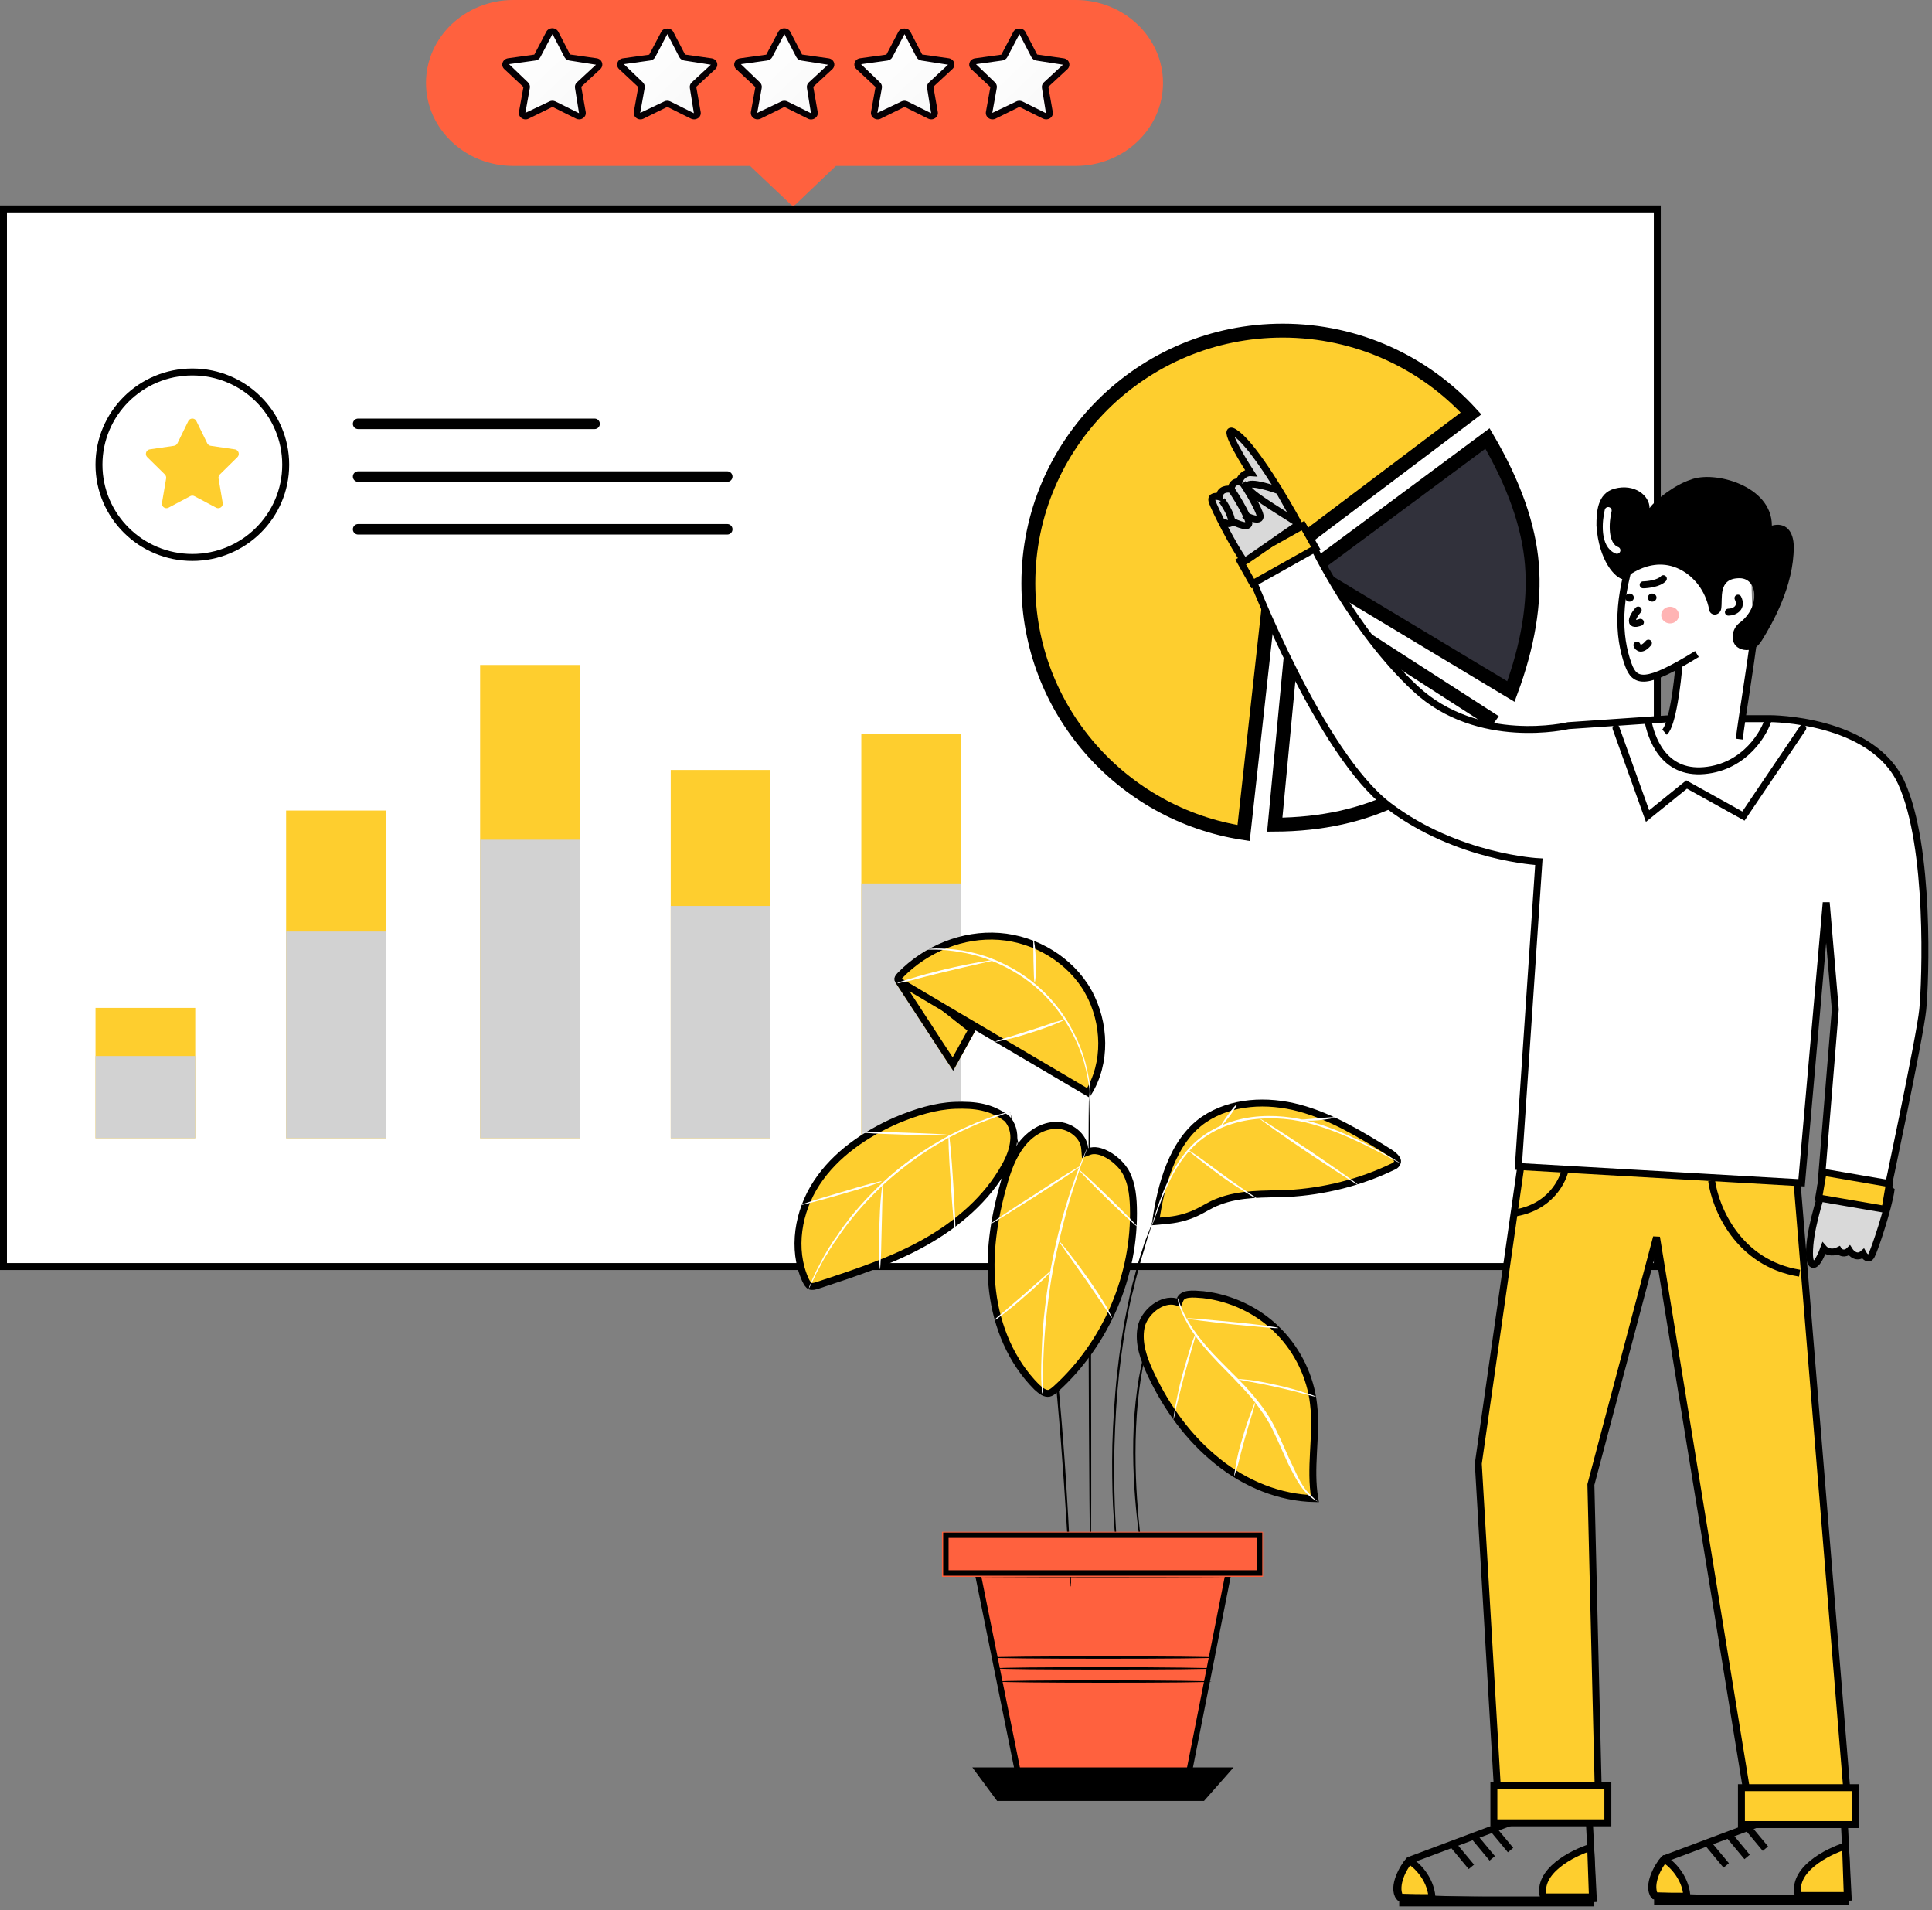
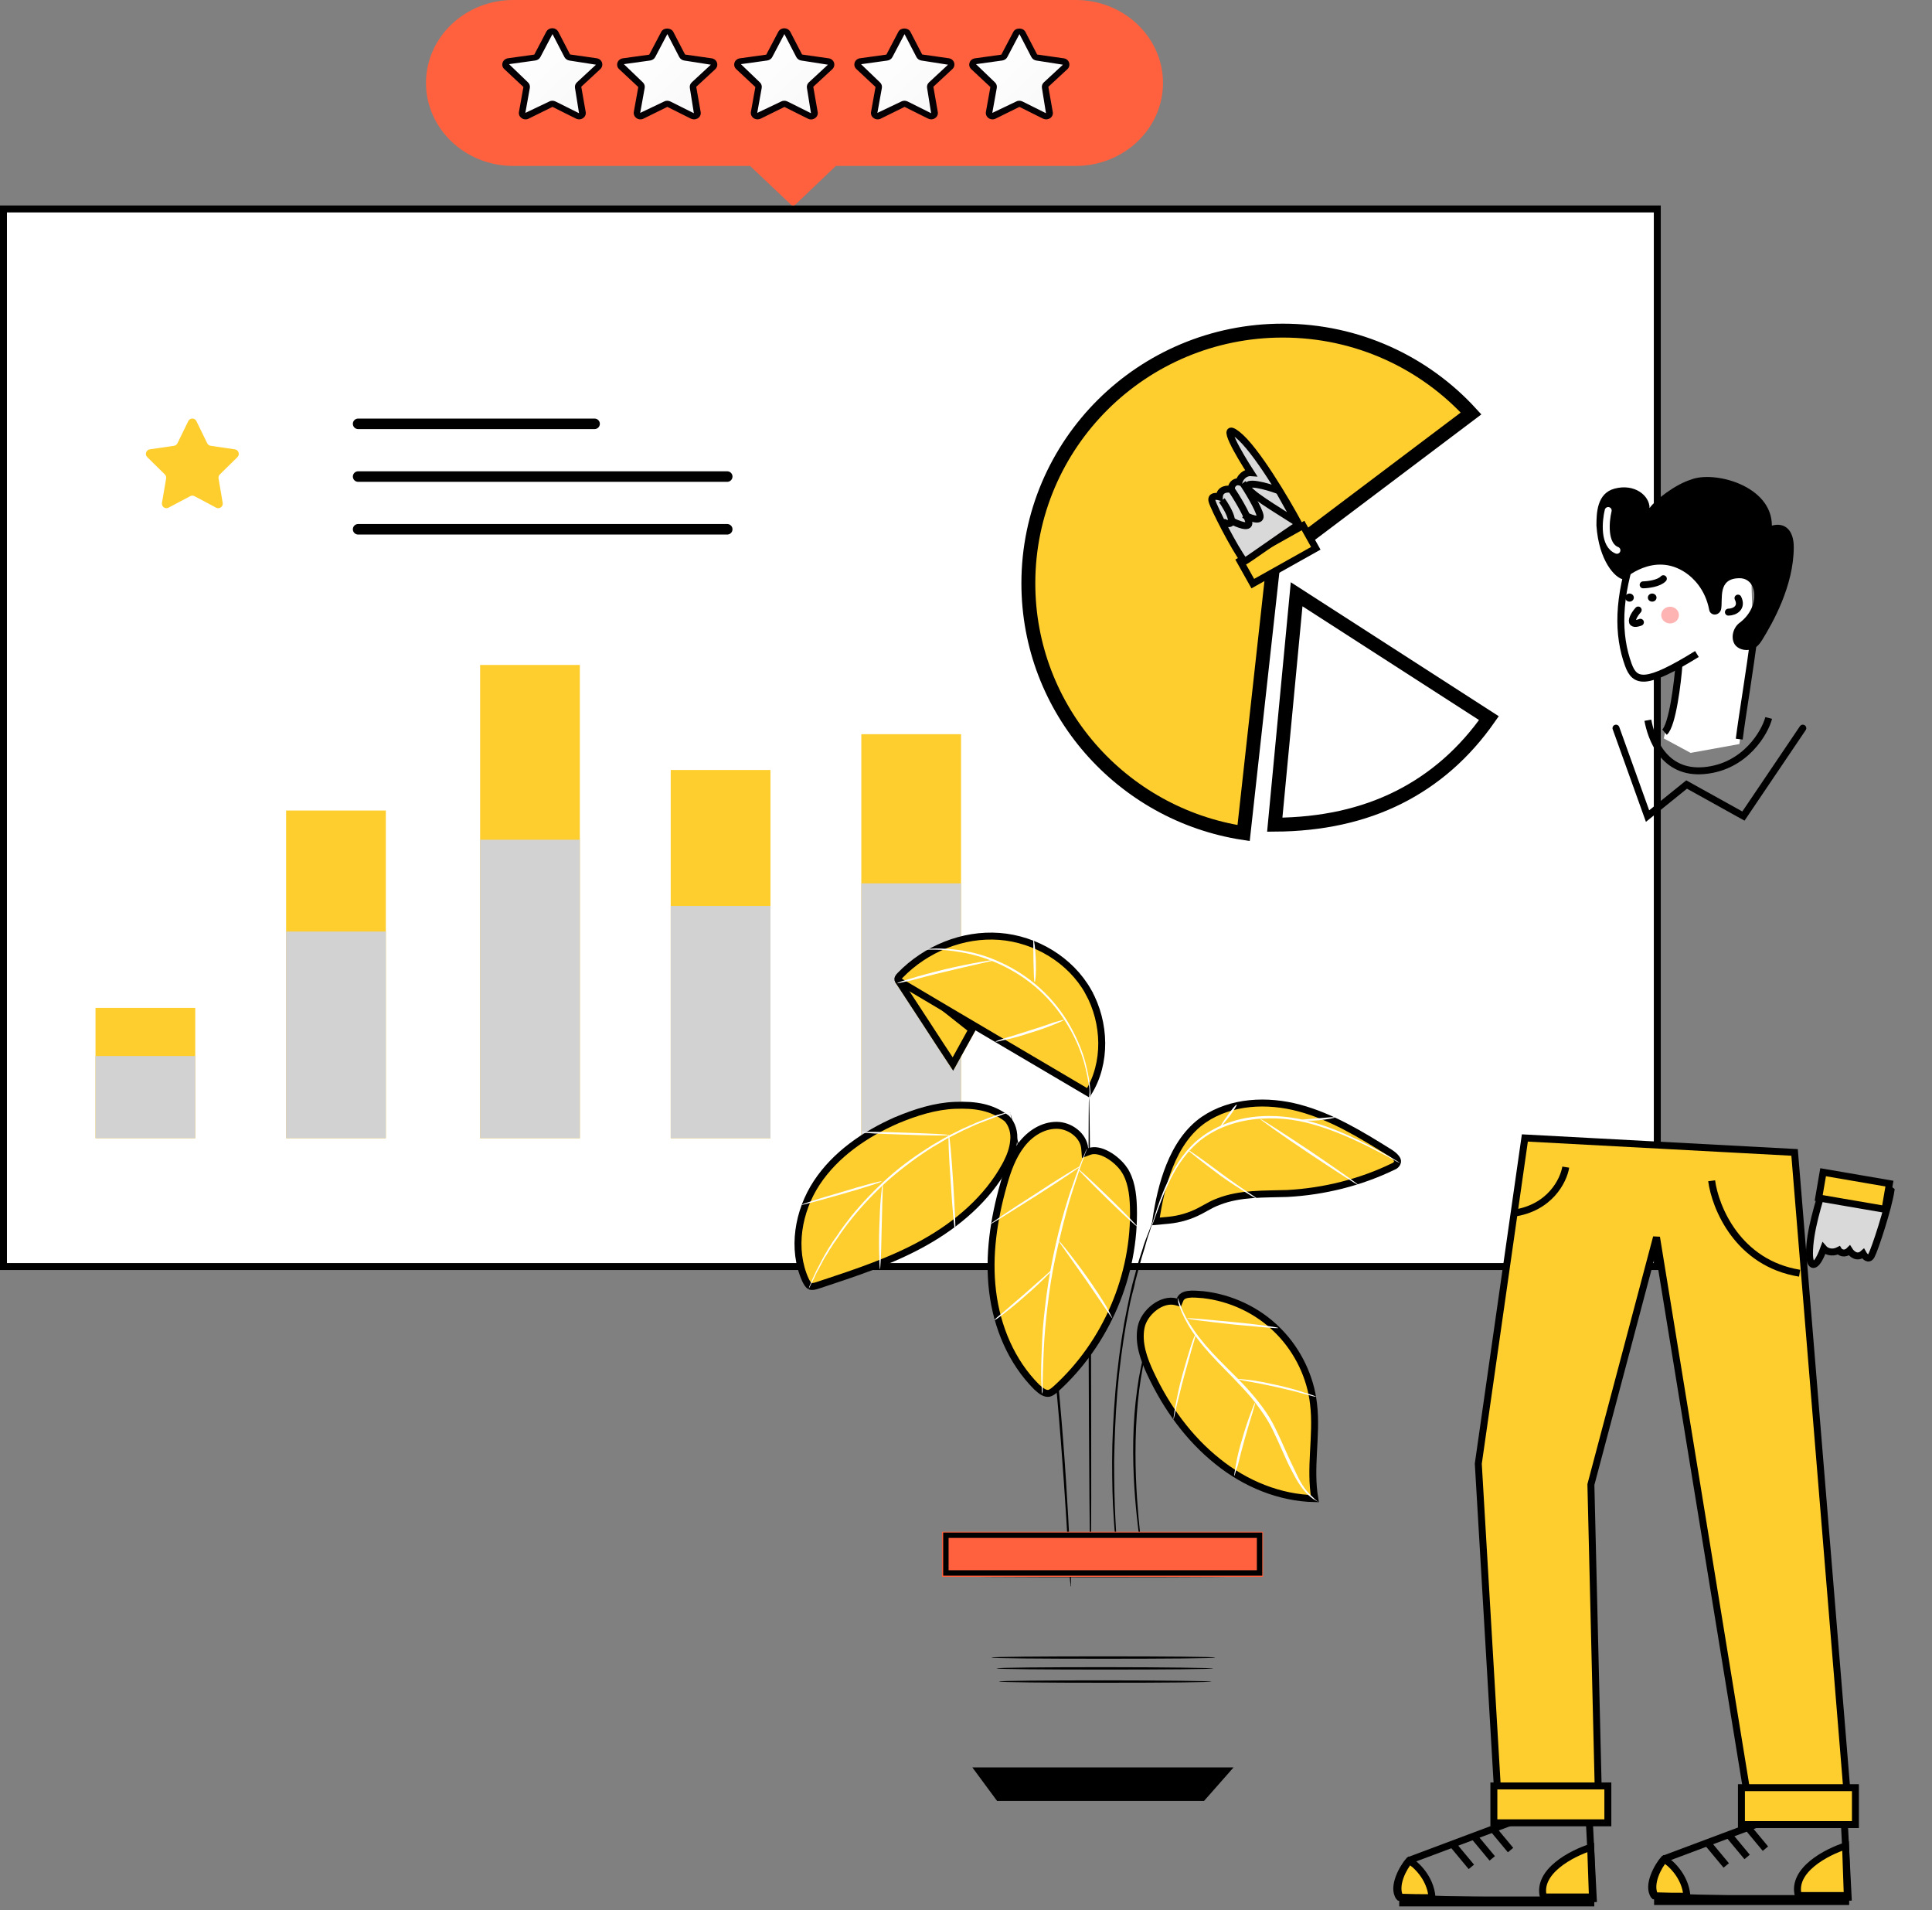
<svg xmlns="http://www.w3.org/2000/svg" width="345" height="341" viewBox="0 0 345 341" fill="none">
  <rect x="0" y="0" width="345" height="341" fill="#808080" stroke="none" />
  <path d="M295.946 37.306V226.121H0.62V37.306H295.946Z" fill="white" stroke="black" stroke-width="1.241" />
-   <path d="M34.347 66.406C43.558 66.406 51.018 73.823 51.018 82.964C51.018 92.104 43.558 99.521 34.347 99.521C25.136 99.521 17.675 92.104 17.675 82.964C17.675 73.823 25.136 66.406 34.347 66.406Z" fill="white" stroke="black" stroke-width="1.241" />
  <path fill-rule="evenodd" clip-rule="evenodd" d="M33.97 88.579L30.098 90.634C29.703 90.844 29.214 90.691 29.007 90.292C28.924 90.133 28.895 89.951 28.925 89.775L29.665 85.421C29.71 85.156 29.623 84.886 29.433 84.699L26.3 81.615C25.98 81.301 25.974 80.784 26.285 80.462C26.409 80.334 26.572 80.25 26.747 80.224L31.077 79.589C31.34 79.55 31.568 79.383 31.685 79.143L33.622 75.181C33.819 74.778 34.304 74.612 34.704 74.811C34.863 74.89 34.992 75.021 35.071 75.181L37.007 79.143C37.125 79.383 37.352 79.55 37.615 79.589L41.945 80.224C42.387 80.289 42.693 80.703 42.628 81.148C42.603 81.326 42.52 81.49 42.393 81.615L39.26 84.699C39.069 84.886 38.982 85.156 39.027 85.421L39.767 89.775C39.842 90.218 39.547 90.64 39.107 90.716C38.932 90.746 38.752 90.718 38.595 90.634L34.722 88.579C34.487 88.454 34.206 88.454 33.97 88.579Z" fill="#FECE2E" />
  <path d="M229.057 59.025C242.39 59.025 254.379 64.73 262.689 73.817L227.836 100.091L227.408 100.414L227.35 100.946L222.075 148.726C200.298 145.389 183.634 126.694 183.634 104.142C183.634 79.232 203.962 59.025 229.057 59.025Z" fill="#FECE2E" stroke="black" stroke-width="2.482" />
-   <path d="M265.622 78.285C270.39 86.422 273.009 93.918 273.557 100.788C274.103 107.625 272.87 115.175 269.803 123.458L233.858 101.855L265.622 78.285Z" fill="#31313B" stroke="black" stroke-width="2.482" />
  <path d="M265.879 128.213C261.521 134.439 256.154 139.146 249.782 142.349C243.412 145.55 236.037 147.186 227.636 147.233L231.541 106.096L265.879 128.213Z" fill="white" stroke="black" stroke-width="2.482" />
  <path d="M63.957 76.609H106.168C106.692 76.609 107.116 76.188 107.116 75.668C107.116 75.148 106.692 74.727 106.168 74.727H63.957C63.434 74.727 63.01 75.148 63.01 75.668C63.01 76.188 63.434 76.609 63.957 76.609Z" fill="black" />
  <path d="M63.957 86.024H129.856C130.379 86.024 130.803 85.602 130.803 85.082C130.803 84.562 130.379 84.141 129.856 84.141H63.957C63.434 84.141 63.01 84.562 63.01 85.082C63.01 85.602 63.434 86.024 63.957 86.024Z" fill="black" />
  <path d="M63.957 95.436H129.856C130.379 95.436 130.803 95.015 130.803 94.495C130.803 93.975 130.379 93.554 129.856 93.554H63.957C63.434 93.554 63.01 93.975 63.01 94.495C63.01 95.015 63.434 95.436 63.957 95.436Z" fill="black" />
  <rect x="17.055" y="179.94" width="17.809" height="23.27" fill="#FECE2E" />
  <rect x="51.09" y="144.704" width="17.809" height="58.507" fill="#FECE2E" />
  <rect x="85.736" y="118.718" width="17.809" height="84.492" fill="#FECE2E" />
  <rect x="119.771" y="137.466" width="17.809" height="65.743" fill="#FECE2E" />
  <rect x="153.806" y="131.076" width="17.809" height="72.134" fill="#FECE2E" />
  <rect x="17.055" y="188.533" width="17.809" height="14.677" fill="#D2D2D2" />
  <rect x="51.09" y="166.309" width="17.809" height="36.902" fill="#D2D2D2" />
  <rect x="85.736" y="149.918" width="17.809" height="53.292" fill="#D2D2D2" />
  <rect x="119.771" y="161.744" width="17.809" height="41.467" fill="#D2D2D2" />
  <rect x="153.806" y="157.713" width="17.809" height="45.497" fill="#D2D2D2" />
  <path d="M263.982 261.316L272.296 203.164L320.461 205.744L330.209 324.676H312.72L295.805 220.892L284.089 265.043L285.523 324.676H267.709L263.982 261.316Z" fill="#FECE2E" stroke="black" stroke-width="1.241" />
-   <path d="M234.293 97.067L223.476 102.93C223.476 102.93 235.727 134.58 247.978 143.867C260.23 153.153 274.8 153.849 274.8 153.849L271.135 208.26L321.713 211.168L326.111 161.129L327.734 180.224L324.978 213.991H336.722C336.722 213.991 342.867 185.182 343.352 180.224C343.836 175.266 344.746 151.245 339.538 139.775C334.331 128.305 316.107 128.305 316.107 128.305H298.257L280.052 129.551C280.052 129.551 263.965 133.385 252.759 122.95C241.554 112.515 234.293 97.067 234.293 97.067Z" fill="white" stroke="black" stroke-width="1.241" />
  <path d="M323.122 223.818C323.122 219.822 324.713 214.961 326.104 210.312C329.099 210.981 337.481 212.312 337.68 212.511C337.244 215.575 334.806 223.029 334.177 224.176C333.673 225.093 332.984 224.319 332.703 223.818C331.625 224.769 330.619 223.831 330.252 223.244C329.415 224.081 328.546 223.59 328.327 223.229C326.998 223.895 325.999 223.285 325.665 222.896C324.207 226.896 323.122 226.218 323.122 223.818Z" fill="#D9D9D9" stroke="black" stroke-width="1.241" />
  <rect x="325.554" y="209.281" width="12.018" height="4.659" transform="rotate(9.74 325.554 209.281)" fill="#FECE2E" stroke="black" stroke-width="1.241" />
  <rect x="221.435" y="100.133" width="12.898" height="4.659" transform="rotate(-29.279 221.435 100.133)" fill="#FECE2E" stroke="black" stroke-width="1.241" />
  <path d="M251.642 332.129L270.45 325.082H283.805L284.514 338.991C273.496 339.757 250.077 339.006 249.866 338.715C248.53 336.876 250.529 333.355 251.642 332.129Z" stroke="black" stroke-width="1.241" />
  <path d="M255.713 338.715C255.447 335.199 252.704 332.737 251.673 332.212C250.731 333.269 248.856 336.508 249.992 338.715C249.992 338.715 255.727 338.906 255.713 338.715Z" fill="#FECE2E" stroke="black" stroke-width="1.241" />
  <rect x="250.303" y="339.031" width="33.951" height="0.883" fill="#161616" stroke="black" stroke-width="0.883" />
  <path d="M275.612 338.675C274.407 334.109 280.735 330.866 284.05 329.815L284.36 338.675H275.612Z" fill="#FECE2E" stroke="black" stroke-width="1.241" />
  <path d="M259.474 329.365L262.743 333.298" stroke="black" stroke-width="1.241" />
  <path d="M263.203 327.848L266.472 331.782" stroke="black" stroke-width="1.241" />
  <path d="M266.472 326.367L269.741 330.3" stroke="black" stroke-width="1.241" />
  <path d="M297.155 331.876L315.963 324.829H329.318L330.027 338.738C319.009 339.504 295.591 338.753 295.38 338.462C294.044 336.623 296.042 333.102 297.155 331.876Z" stroke="black" stroke-width="1.241" />
  <path d="M301.226 338.462C300.96 334.946 298.218 332.484 297.186 331.959C296.244 333.016 294.37 336.255 295.506 338.462C295.506 338.462 301.241 338.653 301.226 338.462Z" fill="#FECE2E" stroke="black" stroke-width="1.241" />
  <rect x="295.816" y="338.779" width="33.951" height="0.883" fill="#161616" stroke="black" stroke-width="0.883" />
  <path d="M321.126 338.421C319.921 333.855 326.249 330.612 329.564 329.562L329.873 338.421H321.126Z" fill="#FECE2E" stroke="black" stroke-width="1.241" />
  <path d="M304.987 329.112L308.256 333.045" stroke="black" stroke-width="1.241" />
  <path d="M308.716 327.595L311.985 331.528" stroke="black" stroke-width="1.241" />
  <path d="M311.985 326.114L315.254 330.047" stroke="black" stroke-width="1.241" />
  <path d="M305.65 210.807C306.285 215.567 310.315 225.532 321.358 227.309" stroke="black" stroke-width="1.241" />
  <path d="M279.598 208.371C279.215 210.751 276.782 215.733 270.115 216.622" stroke="black" stroke-width="1.241" />
  <path d="M294.26 128.584C294.811 131.573 296.945 138.239 304.33 137.575C311.716 136.911 315.237 130.615 315.834 128.18" stroke="black" stroke-width="1.241" />
  <path d="M220.959 77.576C224.226 80.138 229.651 89.321 231.955 93.592C229.365 95.236 222.496 100.223 222.215 100.223C220.357 97.747 216.81 90.752 216.444 89.497C216.152 88.492 217.186 88.552 217.739 88.707C217.829 87.273 219.203 87.225 219.879 87.38C219.879 86.196 220.84 85.93 221.25 86.03C221.718 84.619 222.857 84.344 223.367 84.383C221.203 81.046 217.691 75.013 220.959 77.576Z" fill="#D9D9D9" stroke="black" stroke-width="1.241" />
  <path d="M222.755 86.743C223.162 85.793 227.752 87.329 228.407 87.639L231.543 93.256C228.131 91.051 222.347 87.693 222.755 86.743Z" fill="#D9D9D9" stroke="black" stroke-width="1.241" />
  <path d="M218.382 93.146C218.968 93.476 220.09 93.854 219.892 92.725C219.694 91.597 218.671 89.978 218.184 89.31" stroke="black" stroke-width="1.241" />
  <path d="M220.112 93.074C220.804 93.452 223.239 94.522 223.005 93.227C222.771 91.933 220.482 88.204 219.907 87.437" stroke="black" stroke-width="1.241" />
  <path d="M222.123 91.903C222.815 92.281 225.25 93.351 225.017 92.056C224.783 90.762 222.494 87.032 221.919 86.266" stroke="black" stroke-width="1.241" />
  <path d="M313.093 114.473C312.125 122.547 311.573 124.764 310.605 132.838L301.892 134.415L297.099 131.827L297.568 129.815L299.301 123.515L300.083 118.649C297.559 120.677 293.455 121.215 292.103 121.196C288.787 118.009 289.156 107.787 290.208 103.055L290.639 100.183L297.342 95.282L312.609 99.338L313.093 114.473Z" fill="white" />
  <path d="M310.579 131.96C311.714 122.928 315.834 101.798 313.111 98.748C309.707 94.936 292.999 94.861 291.995 97.702C288.761 106.85 288.868 113.405 290.767 118.667C291.939 121.914 293.871 122.425 303.021 116.761" stroke="black" stroke-width="1.241" />
  <path d="M299.809 118.718C299.601 121.668 298.664 129.486 297.236 130.714" stroke="black" stroke-width="1.241" />
  <ellipse cx="298.227" cy="109.813" rx="1.582" ry="1.492" fill="#FFB4B4" />
  <path d="M292.533 108.907C291.716 109.824 291.242 110.888 291.617 111.186C291.96 111.46 292.686 111.186 292.93 111.098" stroke="black" stroke-width="1.241" stroke-linecap="round" />
  <ellipse cx="295.034" cy="106.691" rx="0.773" ry="0.723" fill="black" />
  <ellipse cx="290.982" cy="106.691" rx="0.773" ry="0.723" fill="black" />
  <path d="M308.646 109.288C309.843 109.269 311.171 108.444 310.355 106.783" stroke="black" stroke-width="1.241" stroke-linecap="round" />
-   <path d="M292.31 115.175C292.486 115.653 293.143 116.248 294.359 114.814" stroke="black" stroke-width="1.241" stroke-linecap="round" />
  <path d="M294.566 90.708C295.634 89.18 299.21 86.482 301.915 85.64C306.065 83.962 316.408 86.669 316.408 93.837C318.82 93.182 320.315 94.751 320.315 97.668C320.315 104.587 316.556 111.207 314.661 114.27C314.203 115.012 313.616 115.684 312.809 115.925C311.489 116.319 310.217 115.774 309.75 115.008C309.035 113.833 309.475 112.064 310.638 111.194C314.425 108.363 313.896 103.231 310.638 103.231C306.668 103.231 307.676 106.908 307.349 108.724C307.249 109.301 306.737 109.729 306.18 109.717C305.704 109.705 305.307 109.375 305.218 108.898C304.522 105.195 302.323 103.151 301.047 102.279C295.322 98.367 289.947 103.456 289.947 103.456C288.415 103.259 285.503 100.115 285.079 93.837C285.079 91.563 285.174 88.076 288.309 87.238C291.874 86.286 294.566 88.459 294.566 90.708Z" fill="black" />
  <path d="M287.176 91.145C286.698 93.121 286.342 97.308 288.739 98.247" stroke="white" stroke-width="1.241" stroke-linecap="round" />
  <path d="M293.421 104.414C294.309 104.397 296.274 104.153 297.027 103.317" stroke="black" stroke-width="1.241" stroke-linecap="round" />
  <path d="M288.57 130.001L294.204 145.697L301.18 140.062L311.327 145.697L321.931 130.001" stroke="black" stroke-width="1.241" stroke-linecap="round" />
  <rect x="266.762" y="318.847" width="20.354" height="6.586" fill="#FECE2E" stroke="black" stroke-width="1.241" />
  <rect x="310.971" y="319.161" width="20.354" height="6.586" fill="#FECE2E" stroke="black" stroke-width="1.241" />
  <path d="M192.095 0.554H91.631C83.347 0.554 76.629 6.944 76.629 14.822C76.629 22.701 83.347 29.09 91.631 29.09H134.156L141.617 36.154L149.01 29.09H192.095C200.379 29.09 207.097 22.701 207.097 14.822C207.097 6.933 200.379 0.554 192.095 0.554Z" fill="#FF613E" />
  <path d="M141.629 36.686C141.48 36.686 141.331 36.632 141.229 36.523L133.939 29.623H91.642C83.061 29.623 76.069 22.983 76.069 14.811C76.069 6.65 83.05 0 91.642 0H192.107C200.687 0 207.679 6.64 207.679 14.811C207.679 22.972 200.699 29.623 192.107 29.623H149.261L142.04 36.523C141.926 36.621 141.777 36.686 141.629 36.686ZM91.63 1.098C83.678 1.098 77.2 7.248 77.2 14.822C77.2 22.386 83.667 28.547 91.63 28.547H134.156C134.305 28.547 134.453 28.601 134.556 28.71L141.617 35.393L148.61 28.71C148.712 28.612 148.861 28.547 149.009 28.547H192.095C200.047 28.547 206.526 22.396 206.526 14.822C206.526 7.259 200.059 1.098 192.095 1.098H91.63Z" fill="#FF613E" />
  <path d="M99.194 5.901L101.296 9.954C101.387 10.128 101.559 10.247 101.764 10.28L106.46 10.932C106.974 11.008 107.18 11.606 106.803 11.943L103.398 15.094C103.25 15.235 103.181 15.431 103.215 15.616L104.015 20.06C104.107 20.549 103.57 20.919 103.112 20.69L98.908 18.593C98.725 18.506 98.508 18.506 98.325 18.593L94.121 20.69C93.664 20.919 93.127 20.549 93.218 20.06L94.018 15.616C94.052 15.42 93.984 15.224 93.835 15.094L90.43 11.943C90.064 11.595 90.259 10.997 90.773 10.932L95.469 10.28C95.674 10.247 95.846 10.128 95.937 9.954L98.04 5.901C98.302 5.466 98.965 5.466 99.194 5.901Z" fill="url(#paint0_linear_486_22688)" />
  <path d="M103.421 21.31C103.227 21.31 103.044 21.266 102.861 21.179L98.657 19.082L94.407 21.179C94.007 21.386 93.515 21.353 93.15 21.092C92.773 20.831 92.59 20.408 92.67 19.984L93.47 15.528L90.053 12.334C89.722 12.029 89.608 11.584 89.756 11.171C89.894 10.758 90.271 10.465 90.716 10.399L95.412 9.747L97.549 5.672C97.754 5.281 98.166 5.042 98.623 5.042C99.08 5.042 99.491 5.281 99.697 5.672L101.799 9.726L106.541 10.399C106.998 10.465 107.363 10.758 107.5 11.171C107.637 11.584 107.523 12.029 107.203 12.334L103.798 15.485L104.587 19.984C104.667 20.419 104.484 20.842 104.107 21.092C103.913 21.233 103.673 21.31 103.421 21.31ZM98.634 17.984C98.828 17.984 99.011 18.028 99.194 18.115L103.398 20.212L102.679 15.713C102.61 15.344 102.736 14.963 103.021 14.703L106.426 11.551L101.696 10.812C101.308 10.758 100.976 10.53 100.793 10.193L98.691 6.14C98.691 6.129 98.68 6.107 98.645 6.107L96.498 10.182C96.326 10.519 95.983 10.747 95.595 10.801L90.899 11.453L94.269 14.692C94.555 14.953 94.681 15.333 94.612 15.702L93.812 20.158L98.097 18.115C98.257 18.028 98.44 17.984 98.634 17.984Z" fill="#050004" />
  <path d="M140.612 5.901L142.714 9.954C142.805 10.128 142.977 10.247 143.182 10.28L147.878 10.932C148.392 11.008 148.598 11.606 148.221 11.943L144.816 15.094C144.668 15.235 144.599 15.431 144.633 15.616L145.433 20.06C145.524 20.549 144.987 20.919 144.53 20.69L140.326 18.593C140.143 18.506 139.926 18.506 139.743 18.593L135.539 20.69C135.082 20.919 134.545 20.549 134.636 20.06L135.436 15.616C135.47 15.42 135.401 15.224 135.253 15.094L131.848 11.943C131.483 11.595 131.677 10.997 132.191 10.932L136.887 10.28C137.092 10.247 137.264 10.128 137.355 9.954L139.458 5.901C139.72 5.466 140.383 5.466 140.612 5.901Z" fill="url(#paint1_linear_486_22688)" />
  <path d="M135.276 21.31C135.025 21.31 134.785 21.234 134.568 21.092C134.202 20.832 134.019 20.408 134.088 19.984L134.887 15.54L131.471 12.345C131.14 12.04 131.026 11.595 131.163 11.182C131.3 10.769 131.677 10.476 132.134 10.41L136.83 9.758L138.978 5.683C139.184 5.292 139.595 5.053 140.052 5.053C140.509 5.053 140.92 5.292 141.126 5.683L143.228 9.737L147.97 10.41C148.427 10.476 148.792 10.769 148.929 11.182C149.067 11.595 148.952 12.04 148.632 12.345L145.228 15.496L146.016 19.995C146.096 20.419 145.913 20.853 145.536 21.103C145.159 21.364 144.679 21.397 144.279 21.19L140.075 19.093L135.824 21.19C135.653 21.266 135.459 21.31 135.276 21.31ZM140.052 17.985C140.246 17.985 140.429 18.028 140.612 18.115L144.816 20.212L144.096 15.713C144.028 15.344 144.154 14.964 144.439 14.703L147.844 11.551L143.102 10.812C142.714 10.758 142.383 10.53 142.2 10.193L140.098 6.14C140.098 6.129 140.086 6.107 140.052 6.107L137.904 10.182C137.732 10.519 137.39 10.747 137.001 10.802L132.305 11.454L135.676 14.692C135.961 14.953 136.087 15.333 136.019 15.703L135.219 20.158L139.503 18.115C139.675 18.028 139.869 17.985 140.052 17.985Z" fill="#050004" />
  <path d="M182.577 5.901L184.68 9.954C184.771 10.128 184.942 10.248 185.148 10.28L189.844 10.932C190.358 11.008 190.564 11.606 190.187 11.943L186.782 15.094C186.633 15.235 186.565 15.431 186.599 15.616L187.399 20.06C187.49 20.549 186.953 20.919 186.496 20.69L182.292 18.593C182.109 18.506 181.892 18.506 181.709 18.593L177.504 20.69C177.047 20.919 176.51 20.549 176.602 20.06L177.402 15.616C177.436 15.42 177.367 15.224 177.219 15.094L173.814 11.943C173.448 11.595 173.643 10.997 174.157 10.932L178.853 10.28C179.058 10.248 179.23 10.128 179.321 9.954L181.423 5.901C181.686 5.466 182.349 5.466 182.577 5.901Z" fill="url(#paint2_linear_486_22688)" />
  <path d="M186.805 21.31C186.611 21.31 186.428 21.266 186.245 21.179L182.041 19.082L177.79 21.179C177.39 21.386 176.899 21.353 176.534 21.092C176.168 20.832 175.985 20.408 176.054 19.984L176.854 15.54L173.437 12.345C173.106 12.04 172.992 11.595 173.14 11.182C173.277 10.769 173.654 10.476 174.111 10.41L178.807 9.758L180.955 5.683C181.355 4.901 182.692 4.901 183.103 5.683L185.206 9.737L189.947 10.41C190.404 10.476 190.77 10.769 190.907 11.182C191.044 11.595 190.93 12.04 190.61 12.345L187.205 15.496L187.993 19.995C188.073 20.419 187.891 20.853 187.514 21.103C187.296 21.234 187.056 21.31 186.805 21.31ZM182.018 17.985C182.212 17.985 182.395 18.028 182.578 18.115L186.782 20.212L186.062 15.713C185.994 15.344 186.12 14.963 186.405 14.703L189.81 11.551L185.08 10.812C184.691 10.758 184.36 10.53 184.177 10.193L182.075 6.14C182.075 6.129 182.064 6.107 182.029 6.107L179.881 10.182C179.71 10.519 179.367 10.747 178.979 10.802L174.283 11.454L177.653 14.692C177.939 14.953 178.065 15.333 177.996 15.703L177.196 20.158L181.481 18.115C181.641 18.028 181.824 17.985 182.018 17.985Z" fill="#050004" />
  <path d="M119.703 5.901L121.805 9.954C121.896 10.128 122.068 10.248 122.274 10.28L126.969 10.932C127.484 11.008 127.689 11.606 127.312 11.943L123.907 15.094C123.759 15.235 123.69 15.431 123.725 15.616L124.524 20.06C124.616 20.549 124.079 20.919 123.622 20.69L119.417 18.593C119.234 18.506 119.017 18.506 118.834 18.593L114.63 20.69C114.173 20.919 113.636 20.549 113.727 20.06L114.527 15.616C114.561 15.42 114.493 15.224 114.344 15.094L110.939 11.943C110.574 11.595 110.768 10.997 111.282 10.932L115.978 10.28C116.184 10.248 116.355 10.128 116.447 9.954L118.549 5.901C118.812 5.466 119.474 5.466 119.703 5.901Z" fill="url(#paint3_linear_486_22688)" />
  <path d="M123.93 21.31C123.736 21.31 123.553 21.266 123.37 21.179L119.166 19.082L114.915 21.179C114.515 21.386 114.024 21.353 113.659 21.092C113.293 20.832 113.11 20.408 113.179 19.984L113.979 15.54L110.562 12.345C110.231 12.04 110.117 11.595 110.265 11.182C110.402 10.769 110.779 10.476 111.236 10.41L115.932 9.758L118.08 5.683C118.48 4.901 119.817 4.901 120.228 5.683L122.331 9.737L127.072 10.41C127.529 10.476 127.895 10.769 128.032 11.182C128.169 11.595 128.055 12.04 127.735 12.345L124.33 15.496L125.118 19.995C125.198 20.419 125.016 20.853 124.639 21.103C124.421 21.234 124.181 21.31 123.93 21.31ZM119.143 17.985C119.337 17.985 119.52 18.028 119.703 18.115L123.907 20.212L123.187 15.713C123.119 15.344 123.245 14.963 123.53 14.703L126.935 11.551L122.205 10.812C121.816 10.758 121.485 10.53 121.302 10.193L119.2 6.14C119.2 6.129 119.189 6.107 119.154 6.107L117.006 10.182C116.835 10.519 116.492 10.747 116.104 10.802L111.408 11.454L114.778 14.692C115.064 14.953 115.19 15.333 115.121 15.703L114.321 20.158L118.606 18.115C118.766 18.028 118.96 17.985 119.143 17.985Z" fill="#050004" />
  <path d="M162.068 5.901L164.17 9.954C164.262 10.128 164.433 10.247 164.639 10.28L169.335 10.932C169.849 11.008 170.055 11.606 169.677 11.943L166.273 15.094C166.124 15.235 166.056 15.431 166.09 15.616L166.89 20.06C166.981 20.549 166.444 20.919 165.987 20.69L161.782 18.593C161.6 18.506 161.383 18.506 161.2 18.593L156.995 20.69C156.538 20.919 156.001 20.549 156.092 20.06L156.892 15.616C156.927 15.42 156.858 15.224 156.709 15.094L153.305 11.943C152.939 11.595 153.133 10.997 153.647 10.932L158.343 10.28C158.549 10.247 158.72 10.128 158.812 9.954L160.914 5.901C161.177 5.466 161.84 5.466 162.068 5.901Z" fill="url(#paint4_linear_486_22688)" />
  <path d="M166.296 21.31C166.101 21.31 165.919 21.266 165.736 21.179L161.531 19.082L157.281 21.179C156.881 21.386 156.39 21.353 156.024 21.092C155.647 20.832 155.464 20.408 155.544 19.984L156.344 15.529L152.928 12.334C152.596 12.03 152.482 11.584 152.619 11.171C152.756 10.758 153.133 10.454 153.59 10.399L158.286 9.748L160.423 5.673C160.834 4.89 162.16 4.89 162.571 5.673L164.673 9.726L169.415 10.399C169.872 10.465 170.237 10.758 170.375 11.171C170.512 11.584 170.397 12.03 170.066 12.334L166.673 15.485L167.461 19.984C167.541 20.419 167.358 20.843 166.981 21.092C166.787 21.234 166.536 21.31 166.296 21.31ZM161.508 17.985C161.703 17.985 161.885 18.028 162.068 18.115L166.273 20.212L165.553 15.713C165.484 15.344 165.61 14.964 165.896 14.703L169.289 11.551L164.559 10.812C164.171 10.758 163.828 10.53 163.656 10.193L161.554 6.151C161.554 6.14 161.543 6.118 161.508 6.118L159.36 10.193C159.189 10.53 158.846 10.758 158.458 10.812L153.762 11.464L157.132 14.703C157.418 14.964 157.544 15.344 157.475 15.713L156.675 20.158L160.96 18.115C161.131 18.028 161.314 17.985 161.508 17.985Z" fill="#050004" />
-   <path d="M174.262 279.257L182.255 318.802H211.858L219.675 279.257H174.262Z" fill="#FF613E" stroke="black" stroke-width="1.036" />
  <path d="M173.635 315.544L178.057 321.535H215L220.277 315.544H173.635Z" fill="black" />
  <path d="M194.746 279.95C194.603 279.95 194.461 261.122 194.39 237.943C194.318 214.765 194.39 195.936 194.461 195.936C194.603 195.936 194.746 214.765 194.817 237.943C194.889 261.122 194.889 279.95 194.746 279.95Z" fill="black" />
  <path d="M207.505 232.881C207.505 232.881 207.434 233.023 207.363 233.308C207.22 233.594 207.077 234.022 206.864 234.521C206.721 234.806 206.65 235.091 206.507 235.377C206.364 235.733 206.293 236.09 206.15 236.446C206.008 236.803 205.865 237.231 205.722 237.659C205.58 238.087 205.437 238.586 205.294 239.085C204.653 241.011 204.153 243.436 203.725 246.074C203.298 248.713 203.012 251.709 202.87 254.847C202.584 261.123 202.941 266.757 203.298 270.822C203.512 272.89 203.654 274.531 203.797 275.672C203.868 276.171 203.868 276.67 203.939 276.955C203.939 277.241 204.011 277.383 203.939 277.383C203.939 277.383 203.868 277.241 203.868 276.955C203.797 276.599 203.725 276.171 203.654 275.672C203.44 274.531 203.226 272.89 203.012 270.822C202.584 266.757 202.156 261.051 202.442 254.775C202.584 251.637 202.941 248.642 203.369 246.003C203.868 243.364 204.367 240.94 205.081 239.014C205.223 238.515 205.366 238.087 205.508 237.588C205.651 237.16 205.865 236.732 206.008 236.375C206.15 236.019 206.293 235.662 206.436 235.305C206.578 235.02 206.721 234.735 206.864 234.45C207.077 233.95 207.291 233.594 207.434 233.237C207.434 233.023 207.505 232.881 207.505 232.881Z" fill="black" />
  <path d="M206.012 217.688C206.012 217.688 205.94 217.902 205.798 218.33C205.655 218.758 205.441 219.328 205.227 220.113C205.085 220.469 204.942 220.897 204.799 221.396C204.657 221.896 204.514 222.395 204.371 222.894C204.015 223.964 203.658 225.248 203.302 226.603C203.088 227.316 202.945 228.029 202.731 228.742C202.588 229.527 202.374 230.311 202.161 231.096C201.733 232.736 201.447 234.519 201.091 236.373C200.449 240.082 199.878 244.218 199.522 248.569C199.165 252.919 199.022 257.127 198.951 260.907C198.951 264.687 199.022 268.11 199.165 270.963C199.236 272.389 199.308 273.673 199.379 274.814C199.45 275.955 199.522 276.954 199.593 277.738C199.664 278.523 199.664 279.093 199.736 279.592C199.736 280.02 199.736 280.234 199.736 280.234C199.736 280.234 199.664 280.02 199.664 279.592C199.593 279.164 199.522 278.523 199.45 277.738C199.379 276.954 199.236 275.955 199.165 274.814C199.094 273.673 198.951 272.389 198.88 270.963C198.666 268.11 198.595 264.687 198.595 260.907C198.595 257.127 198.809 252.919 199.165 248.569C199.522 244.218 200.092 240.082 200.734 236.302C201.091 234.448 201.447 232.665 201.804 231.024C202.018 230.169 202.161 229.384 202.374 228.671C202.588 227.886 202.802 227.173 202.945 226.531C203.302 225.176 203.73 223.893 204.086 222.823C204.229 222.252 204.443 221.753 204.585 221.325C204.728 220.897 204.942 220.469 205.085 220.041C205.37 219.328 205.584 218.758 205.726 218.33C205.94 217.902 206.012 217.688 206.012 217.688Z" fill="black" />
  <path d="M191.175 283.298C191.175 283.298 191.175 283.227 191.175 283.084C191.175 282.942 191.175 282.728 191.104 282.442C191.033 281.872 191.033 281.016 190.961 279.946C190.819 277.735 190.605 274.597 190.391 270.818C189.892 263.115 189.178 252.417 187.895 240.65C187.253 234.802 186.468 229.168 185.684 224.175C185.256 221.679 184.899 219.254 184.4 217.043C183.972 214.832 183.544 212.693 183.188 210.839C182.831 208.913 182.403 207.273 182.046 205.704C181.69 204.206 181.405 202.922 181.119 201.852C180.834 200.854 180.691 199.998 180.549 199.428C180.477 199.142 180.477 198.928 180.406 198.786C180.406 198.643 180.335 198.572 180.335 198.572C180.335 198.572 180.335 198.643 180.406 198.786C180.477 198.928 180.549 199.142 180.62 199.428C180.763 199.998 180.977 200.783 181.262 201.852C181.547 202.922 181.904 204.206 182.26 205.704C182.617 207.201 183.045 208.913 183.473 210.767C183.901 212.693 184.329 214.761 184.757 216.972C185.185 219.183 185.612 221.608 186.04 224.104C186.896 229.167 187.681 234.73 188.323 240.65C189.606 252.417 190.319 263.115 190.747 270.818C190.961 274.669 191.104 277.807 191.175 280.018C191.247 281.087 191.247 281.943 191.247 282.514C191.247 282.799 191.247 283.013 191.247 283.156C191.175 283.227 191.175 283.298 191.175 283.298Z" fill="black" />
  <path d="M188.68 200.906C186.217 200.906 183.957 202.337 182.397 204.372C180.83 206.415 179.928 208.89 179.221 211.436L179.22 211.439C177.45 217.668 176.471 224.142 177.243 230.523C178.013 236.898 180.602 243.102 185.115 247.62C185.505 247.975 185.882 248.3 186.272 248.518C186.65 248.728 186.991 248.81 187.329 248.747C187.629 248.67 187.884 248.51 188.207 248.251L188.561 247.955C197.548 239.804 202.746 227.646 202.395 215.495C202.324 213.024 201.969 210.608 200.718 208.765L200.719 208.764C200.061 207.812 198.976 206.809 197.792 206.15C196.589 205.481 195.421 205.241 194.532 205.574L193.762 205.862L193.696 205.043C193.605 203.926 192.982 202.895 192.042 202.132C191.101 201.368 189.882 200.906 188.68 200.906Z" fill="#FECE2E" stroke="black" stroke-width="1.241" />
  <path d="M174.349 183.674C173.065 185.956 171.853 188.238 170.569 190.521C170.498 190.663 170.355 190.877 170.213 190.877C169.999 190.877 169.856 190.735 169.785 190.521C166.433 185.457 163.152 180.322 159.8 175.258L162.082 173.975L174.349 183.674Z" fill="#FECE2E" />
  <path d="M160.684 175.473C162.236 177.825 163.776 180.189 165.312 182.551C166.926 185.032 168.538 187.509 170.166 189.97C170.757 188.915 171.335 187.86 171.914 186.8C172.454 185.813 172.997 184.824 173.551 183.834L162.024 174.719L160.684 175.473Z" fill="#FECE2E" stroke="black" stroke-width="1.241" />
  <path d="M178.44 167.177C171.933 166.692 165.333 169.395 160.745 174.122L160.738 174.129C160.583 174.284 160.455 174.444 160.381 174.592C160.312 174.73 160.312 174.814 160.325 174.867C160.387 175.034 160.528 175.144 160.902 175.368C172 181.971 183.164 188.501 194.336 195.105C197.637 189.806 197.436 182.632 194.346 177.058L194.347 177.057C191.175 171.404 184.949 167.662 178.44 167.177Z" fill="#FECE2E" stroke="black" stroke-width="1.241" />
  <path d="M165.429 169.48C165.429 169.48 165.571 169.48 165.857 169.409C166.142 169.409 166.57 169.337 167.14 169.337C168.282 169.337 169.851 169.409 171.847 169.694C173.844 170.051 176.127 170.621 178.551 171.762C180.976 172.832 183.472 174.401 185.755 176.469C188.037 178.538 189.82 180.891 191.103 183.173C192.387 185.455 193.314 187.738 193.814 189.663C194.313 191.589 194.598 193.229 194.669 194.299C194.741 194.87 194.741 195.012 194.741 195.297C194.741 195.583 194.527 196.011 194.455 196.011C194.384 196.011 194.669 195.369 194.527 194.299C194.384 193.229 194.099 191.589 193.6 189.735C192.53 185.955 190.034 180.82 185.541 176.755C181.048 172.689 175.699 170.693 171.847 170.051C169.922 169.694 168.282 169.551 167.212 169.551C166.071 169.551 165.429 169.551 165.429 169.48Z" fill="white" />
  <path d="M189.967 182.11C189.967 182.181 189.325 182.467 188.255 182.894C187.185 183.322 185.688 183.893 183.976 184.392C182.264 184.963 180.767 185.391 179.626 185.605C178.485 185.89 177.771 186.032 177.771 185.961C177.771 185.89 178.413 185.676 179.554 185.319C180.838 184.963 182.264 184.463 183.905 183.964C185.545 183.465 186.971 182.966 188.184 182.538C189.254 182.253 189.895 182.039 189.967 182.11Z" fill="white" />
  <path d="M184.546 167.766C184.688 167.766 184.902 169.477 184.974 171.546C185.045 173.685 184.902 175.326 184.76 175.326C184.617 175.326 184.617 173.614 184.546 171.546C184.546 169.477 184.474 167.766 184.546 167.766Z" fill="white" />
  <path d="M160.222 175.539C160.222 175.467 161.149 175.111 162.718 174.683C164.287 174.184 166.427 173.613 168.781 173.043C171.205 172.472 173.345 172.044 174.985 171.759C176.554 171.474 177.553 171.331 177.553 171.402C177.553 171.474 176.626 171.688 174.985 172.044C173.416 172.401 171.205 172.9 168.852 173.471C166.427 174.041 164.287 174.612 162.718 175.04C161.221 175.325 160.294 175.61 160.222 175.539Z" fill="white" />
  <path d="M179.781 199.682C177.033 197.62 174.145 197.202 170.52 197.341C166.994 197.479 163.511 198.586 160.117 199.999V200C154.477 202.468 149.172 206.112 145.838 211.183C142.503 216.254 141.357 223.019 143.818 228.488C144.117 229.085 144.32 229.44 144.67 229.614C144.803 229.681 144.984 229.706 145.245 229.671C145.51 229.635 145.799 229.546 146.122 229.439L146.124 229.438C152.625 227.294 159.127 225.172 165.057 221.855C170.981 218.54 176.3 213.978 179.508 208.119V208.118L179.786 207.593C180.414 206.357 180.887 205.057 181.003 203.728L181.004 203.715L181.006 203.701C181.197 202.233 180.747 200.667 179.781 199.682Z" fill="#FECE2E" stroke="black" stroke-width="1.241" />
  <path d="M180.261 198.506C180.261 198.506 180.119 198.577 179.762 198.72C179.405 198.862 178.978 199.005 178.407 199.219C178.122 199.29 177.765 199.433 177.408 199.575C177.052 199.718 176.695 199.861 176.267 200.003C175.412 200.36 174.484 200.645 173.486 201.144C172.987 201.358 172.416 201.644 171.917 201.858C171.346 202.143 170.776 202.428 170.205 202.713C168.993 203.284 167.852 204.068 166.568 204.782C164.072 206.351 161.433 208.276 158.866 210.487C156.298 212.769 154.087 215.123 152.233 217.405C151.306 218.546 150.45 219.687 149.737 220.757C149.38 221.328 148.952 221.827 148.667 222.326C148.311 222.825 148.025 223.324 147.74 223.824C147.098 224.751 146.67 225.678 146.242 226.462C146.028 226.819 145.814 227.247 145.672 227.532C145.529 227.889 145.386 228.174 145.244 228.459C144.959 228.959 144.745 229.387 144.602 229.743C144.459 230.028 144.388 230.171 144.388 230.171C144.388 230.171 144.459 230.028 144.531 229.672C144.673 229.315 144.887 228.887 145.101 228.317C145.244 228.031 145.386 227.675 145.529 227.39C145.672 227.033 145.886 226.676 146.1 226.248C146.528 225.464 146.955 224.537 147.526 223.61C147.811 223.11 148.097 222.611 148.453 222.112C148.738 221.613 149.166 221.042 149.523 220.543C150.236 219.402 151.092 218.332 152.019 217.12C153.873 214.838 156.156 212.413 158.723 210.13C161.29 207.848 164.001 205.994 166.497 204.425C167.78 203.712 168.993 202.927 170.205 202.357C170.776 202.071 171.346 201.786 171.917 201.501C172.488 201.287 172.987 201.002 173.557 200.788C174.556 200.289 175.554 200.003 176.41 199.647C176.838 199.504 177.195 199.361 177.551 199.219C177.908 199.076 178.264 199.005 178.55 198.933C179.12 198.791 179.548 198.648 179.976 198.506C180.047 198.577 180.261 198.506 180.261 198.506Z" fill="white" />
  <path d="M157.442 210.915C157.442 211.057 154.304 212.056 150.31 213.197C146.316 214.338 143.107 215.194 143.107 215.122C143.107 214.98 146.245 213.981 150.239 212.84C154.161 211.628 157.371 210.772 157.442 210.915Z" fill="white" />
  <path d="M157.164 226.611C157.093 226.611 157.021 225.755 157.021 224.4C156.95 223.045 156.95 221.12 157.021 219.051C157.093 216.983 157.164 215.058 157.307 213.703C157.449 212.347 157.521 211.492 157.592 211.492C157.663 211.492 157.663 212.347 157.592 213.703C157.521 215.2 157.521 217.054 157.449 219.051C157.378 221.048 157.378 222.903 157.307 224.4C157.235 225.755 157.164 226.611 157.164 226.611Z" fill="white" />
  <path d="M170.566 219.757C170.424 219.757 170.067 215.906 169.782 211.199C169.425 206.421 169.283 202.569 169.425 202.569C169.568 202.569 169.925 206.421 170.21 211.128C170.495 215.835 170.709 219.757 170.566 219.757Z" fill="white" />
  <path d="M153.809 202.147C153.809 202.076 154.664 202.076 156.091 202.076C157.517 202.076 159.443 202.147 161.582 202.218C163.722 202.29 165.647 202.361 167.074 202.432C168.5 202.504 169.356 202.575 169.356 202.646C169.356 202.718 168.5 202.717 167.074 202.717C165.647 202.717 163.722 202.646 161.582 202.575C159.443 202.504 157.517 202.432 156.091 202.361C154.736 202.29 153.809 202.218 153.809 202.147Z" fill="white" />
  <path d="M186.115 248.926C186.115 248.926 186.115 248.784 186.044 248.498C186.044 248.142 186.044 247.714 185.973 247.215C185.901 246.074 185.901 244.433 185.973 242.436C186.044 240.439 186.115 238.015 186.401 235.305C186.686 232.594 187.042 229.67 187.613 226.604C188.184 223.537 188.825 220.684 189.539 218.045C190.252 215.478 190.965 213.124 191.678 211.199C192.32 209.273 192.962 207.704 193.39 206.706C193.604 206.207 193.746 205.85 193.889 205.493C194.032 205.208 194.103 205.065 194.103 205.065C194.103 205.065 194.103 205.208 193.96 205.493C193.818 205.85 193.675 206.207 193.532 206.706C193.105 207.776 192.605 209.345 191.963 211.27C191.322 213.196 190.608 215.549 189.967 218.117C189.325 220.684 188.611 223.608 188.041 226.604C187.47 229.67 187.114 232.594 186.829 235.233C186.543 237.872 186.401 240.297 186.329 242.365C186.258 244.362 186.187 246.002 186.187 247.143C186.187 247.643 186.187 248.142 186.187 248.427C186.115 248.784 186.115 248.926 186.115 248.926Z" fill="white" />
  <path d="M187.889 226.686C187.96 226.757 187.39 227.328 186.534 228.184C185.678 229.039 184.394 230.252 182.968 231.464C181.542 232.748 180.187 233.818 179.259 234.531C178.261 235.316 177.619 235.743 177.619 235.672C177.548 235.601 178.118 235.102 179.117 234.317C180.187 233.39 181.399 232.32 182.754 231.179C184.109 229.967 185.322 228.897 186.391 227.97C187.247 227.185 187.818 226.686 187.889 226.686Z" fill="white" />
  <path d="M198.662 235.382C198.591 235.382 198.092 234.668 197.236 233.385C196.309 232.03 195.168 230.318 193.884 228.464C192.6 226.609 191.388 224.969 190.46 223.614C189.605 222.402 189.034 221.617 189.105 221.546C189.177 221.546 189.747 222.259 190.674 223.4C191.602 224.613 192.885 226.253 194.24 228.178C195.595 230.104 196.737 231.887 197.521 233.171C198.234 234.526 198.662 235.382 198.662 235.382Z" fill="white" />
  <path d="M193.032 208.133C193.103 208.204 189.538 210.629 185.044 213.482C180.551 216.335 176.914 218.617 176.843 218.546C176.772 218.474 180.337 216.049 184.831 213.197C189.252 210.273 192.961 208.062 193.032 208.133Z" fill="white" />
  <path d="M203.082 218.984C203.011 219.056 200.586 216.845 197.662 213.992C194.738 211.139 192.455 208.786 192.527 208.715C192.598 208.643 195.023 210.854 197.947 213.707C200.871 216.56 203.153 218.913 203.082 218.984Z" fill="white" />
  <path d="M232.022 197.821C226.287 196.282 219.858 196.583 214.99 199.872V199.872C212.165 201.812 210.213 204.777 208.85 208.168C207.586 211.311 206.845 214.786 206.377 218.069L208.661 217.857H208.66C210.654 217.664 212.524 217.109 214.274 216.194L214.623 216.006L214.63 216.002L215.313 215.626C216.016 215.236 216.777 214.821 217.569 214.538C221.473 212.997 225.832 213.215 229.88 213.076H229.881C236.431 212.722 242.977 211.101 248.885 208.217L248.905 208.207L248.927 208.199L249 208.165C249.168 208.078 249.331 207.918 249.476 207.679C249.568 207.512 249.583 207.377 249.565 207.255C249.546 207.121 249.478 206.962 249.344 206.78C249.067 206.404 248.597 206.043 248.109 205.73C242.968 202.517 237.766 199.362 232.022 197.821Z" fill="#FECE2E" stroke="black" stroke-width="1.241" />
  <path d="M250.017 207.64C250.017 207.64 249.803 207.568 249.518 207.426C249.161 207.212 248.662 206.998 248.091 206.641C246.808 205.999 245.025 205.001 242.743 203.931C240.46 202.861 237.679 201.649 234.398 200.722C231.189 199.795 227.48 199.367 223.629 199.866C219.778 200.365 216.283 201.863 213.787 204.074C211.291 206.285 209.722 208.995 208.652 211.277C207.583 213.559 206.941 215.556 206.441 216.84C206.227 217.482 206.014 217.981 205.871 218.409C205.728 218.765 205.657 218.979 205.657 218.908C205.657 218.908 205.657 218.694 205.8 218.337C205.942 217.91 206.085 217.41 206.299 216.768C206.727 215.413 207.369 213.416 208.438 211.134C209.508 208.852 211.006 206.071 213.573 203.788C216.141 201.506 219.707 199.937 223.558 199.438C227.48 198.939 231.26 199.438 234.47 200.365C237.75 201.292 240.532 202.576 242.814 203.646C245.096 204.787 246.879 205.785 248.163 206.499C248.733 206.855 249.233 207.14 249.589 207.354C249.874 207.568 250.017 207.64 250.017 207.64Z" fill="white" />
  <path d="M242.666 211.637C242.594 211.708 238.6 209.141 233.679 205.86C228.758 202.579 224.907 199.798 224.979 199.727C225.05 199.655 229.044 202.223 233.965 205.503C238.814 208.784 242.737 211.565 242.666 211.637Z" fill="white" />
  <path d="M238.388 199.507C238.388 199.578 237.104 199.863 235.464 200.006C233.824 200.149 232.469 200.077 232.469 199.935C232.469 199.863 233.824 199.792 235.393 199.649C237.033 199.507 238.388 199.364 238.388 199.507Z" fill="white" />
  <path d="M220.847 197.223C220.919 197.294 220.348 198.221 219.564 199.291C218.708 200.361 217.995 201.217 217.923 201.217C217.852 201.145 218.423 200.218 219.207 199.148C219.992 198.007 220.705 197.152 220.847 197.223Z" fill="white" />
  <path d="M224.409 213.976C224.409 214.047 223.624 213.619 222.483 212.906C221.342 212.193 219.773 211.194 218.061 209.982C216.421 208.769 214.923 207.628 213.854 206.773C212.784 205.917 212.142 205.417 212.213 205.346C212.213 205.275 212.926 205.774 214.067 206.559C215.28 207.414 216.706 208.484 218.347 209.697C219.987 210.909 221.556 211.979 222.697 212.763C223.767 213.476 224.48 213.904 224.409 213.976Z" fill="white" />
  <path d="M214.855 231.143C213.897 231.069 212.974 230.975 212.19 231.087C211.434 231.195 210.955 231.473 210.715 232.048L210.506 232.55L209.981 232.409C208.765 232.083 207.355 232.501 206.139 233.419C204.926 234.335 204.013 235.672 203.762 236.99C203.231 239.777 204.22 242.615 205.496 245.309L205.497 245.31C208.318 251.305 212.258 256.785 217.446 260.922L217.45 260.925C222.369 264.9 228.503 267.433 234.784 267.557C234.319 264.826 234.407 262.071 234.546 259.369C234.699 256.396 234.907 253.5 234.559 250.642V250.636C234.022 245.87 231.79 241.226 228.436 237.788L228.107 237.459L228.104 237.455C224.571 233.923 219.784 231.699 214.855 231.143Z" fill="#FECE2E" stroke="black" stroke-width="1.241" />
  <path d="M235.531 268.183C235.531 268.183 235.388 268.111 235.103 267.969C234.818 267.826 234.461 267.612 234.033 267.256C233.106 266.542 232.036 265.187 231.109 263.404C230.61 262.477 230.111 261.55 229.611 260.409C229.112 259.339 228.613 258.127 228.042 256.914C227.472 255.702 226.901 254.418 226.117 253.206C225.332 251.993 224.476 250.781 223.478 249.569C221.481 247.215 219.341 245.147 217.487 243.221C215.633 241.296 214.064 239.441 212.923 237.73C211.782 236.018 211.068 234.52 210.712 233.451C210.498 232.88 210.355 232.523 210.355 232.167C210.284 231.882 210.284 231.739 210.284 231.739C210.355 231.739 210.498 232.309 210.926 233.379C211.354 234.449 212.067 235.875 213.279 237.587C214.42 239.227 215.989 241.082 217.915 243.007C219.769 244.933 221.98 246.93 223.977 249.355C224.976 250.567 225.903 251.779 226.687 253.063C227.472 254.347 228.042 255.631 228.613 256.843C229.183 258.056 229.683 259.268 230.182 260.338C230.681 261.407 231.18 262.406 231.608 263.333C232.464 265.187 233.463 266.471 234.318 267.184C234.96 267.897 235.531 268.183 235.531 268.183Z" fill="white" />
  <path d="M220.414 263.477C220.343 263.477 220.486 262.693 220.7 261.48C220.914 260.268 221.27 258.628 221.841 256.845C222.34 255.062 222.911 253.421 223.339 252.28C223.766 251.139 224.052 250.426 224.123 250.426C224.194 250.426 223.98 251.139 223.624 252.352C223.267 253.493 222.768 255.133 222.269 256.916C221.77 258.699 221.342 260.339 221.056 261.552C220.628 262.693 220.486 263.477 220.414 263.477Z" fill="white" />
  <path d="M234.965 249.356C234.965 249.427 234.181 249.213 232.897 248.856C231.613 248.5 229.902 248.072 227.976 247.644C226.051 247.216 224.268 246.859 222.984 246.646C221.7 246.432 220.916 246.218 220.916 246.218C220.916 246.146 221.7 246.218 223.055 246.36C224.339 246.503 226.122 246.859 228.047 247.287C229.973 247.715 231.756 248.215 232.968 248.642C234.252 248.999 234.965 249.284 234.965 249.356Z" fill="white" />
  <path d="M209.572 253.423C209.5 253.423 209.643 252.568 209.857 251.141C210.142 249.715 210.499 247.789 211.069 245.721C211.64 243.653 212.211 241.727 212.638 240.372C213.066 239.017 213.423 238.232 213.494 238.232C213.566 238.232 213.352 239.088 212.924 240.443C212.567 241.798 211.997 243.653 211.426 245.792C210.856 247.86 210.428 249.786 210.071 251.141C209.786 252.568 209.572 253.423 209.572 253.423Z" fill="white" />
  <path d="M228.253 237.089C228.253 237.232 224.616 236.876 220.123 236.448C215.63 235.948 211.993 235.52 211.993 235.378C211.993 235.235 215.63 235.592 220.123 236.02C224.616 236.448 228.253 236.947 228.253 237.089Z" fill="white" />
  <path d="M225.555 281.381C225.555 281.523 212.717 281.595 196.885 281.595C181.052 281.595 168.215 281.523 168.215 281.381C168.215 281.238 181.052 281.167 196.885 281.167C212.717 281.167 225.555 281.238 225.555 281.381Z" fill="black" />
  <path d="M216.636 297.86C216.636 298.003 208.007 298.074 197.309 298.074C186.611 298.074 177.982 298.003 177.982 297.86C177.982 297.718 186.611 297.646 197.309 297.646C208.007 297.646 216.636 297.789 216.636 297.86Z" fill="black" />
  <path d="M216.345 300.212C216.345 300.354 207.858 300.426 197.374 300.426C186.891 300.426 178.404 300.354 178.404 300.212C178.404 300.069 186.891 299.998 197.374 299.998C207.787 299.998 216.345 300.14 216.345 300.212Z" fill="black" />
  <path d="M216.992 295.927C216.992 296.069 208.077 296.14 197.023 296.14C185.969 296.14 177.054 296.069 177.054 295.927C177.054 295.784 185.969 295.713 197.023 295.713C208.006 295.713 216.992 295.784 216.992 295.927Z" fill="black" />
  <path d="M168.871 274.05V280.859H224.961V274.05H168.871Z" fill="#FF613E" stroke="black" stroke-width="1.036" />
  <path d="M225.55 273.466H168.21V281.525H225.55V273.466ZM168.424 273.608H225.408V281.311H168.424V273.608Z" fill="#FF613E" />
  <defs>
    <linearGradient id="paint0_linear_486_22688" x1="92.788" y1="8.872" x2="103.898" y2="20.554" gradientUnits="userSpaceOnUse">
      <stop stop-color="white" />
      <stop offset="0.941" stop-color="#F9F9F9" />
    </linearGradient>
    <linearGradient id="paint1_linear_486_22688" x1="134.209" y1="8.872" x2="145.318" y2="20.554" gradientUnits="userSpaceOnUse">
      <stop stop-color="white" />
      <stop offset="0.941" stop-color="#F9F9F9" />
    </linearGradient>
    <linearGradient id="paint2_linear_486_22688" x1="176.172" y1="8.873" x2="187.282" y2="20.554" gradientUnits="userSpaceOnUse">
      <stop stop-color="white" />
      <stop offset="0.941" stop-color="#F9F9F9" />
    </linearGradient>
    <linearGradient id="paint3_linear_486_22688" x1="113.299" y1="8.873" x2="124.409" y2="20.554" gradientUnits="userSpaceOnUse">
      <stop stop-color="white" />
      <stop offset="0.941" stop-color="#F9F9F9" />
    </linearGradient>
    <linearGradient id="paint4_linear_486_22688" x1="155.661" y1="8.872" x2="166.771" y2="20.554" gradientUnits="userSpaceOnUse">
      <stop stop-color="white" />
      <stop offset="0.941" stop-color="#F9F9F9" />
    </linearGradient>
  </defs>
</svg>